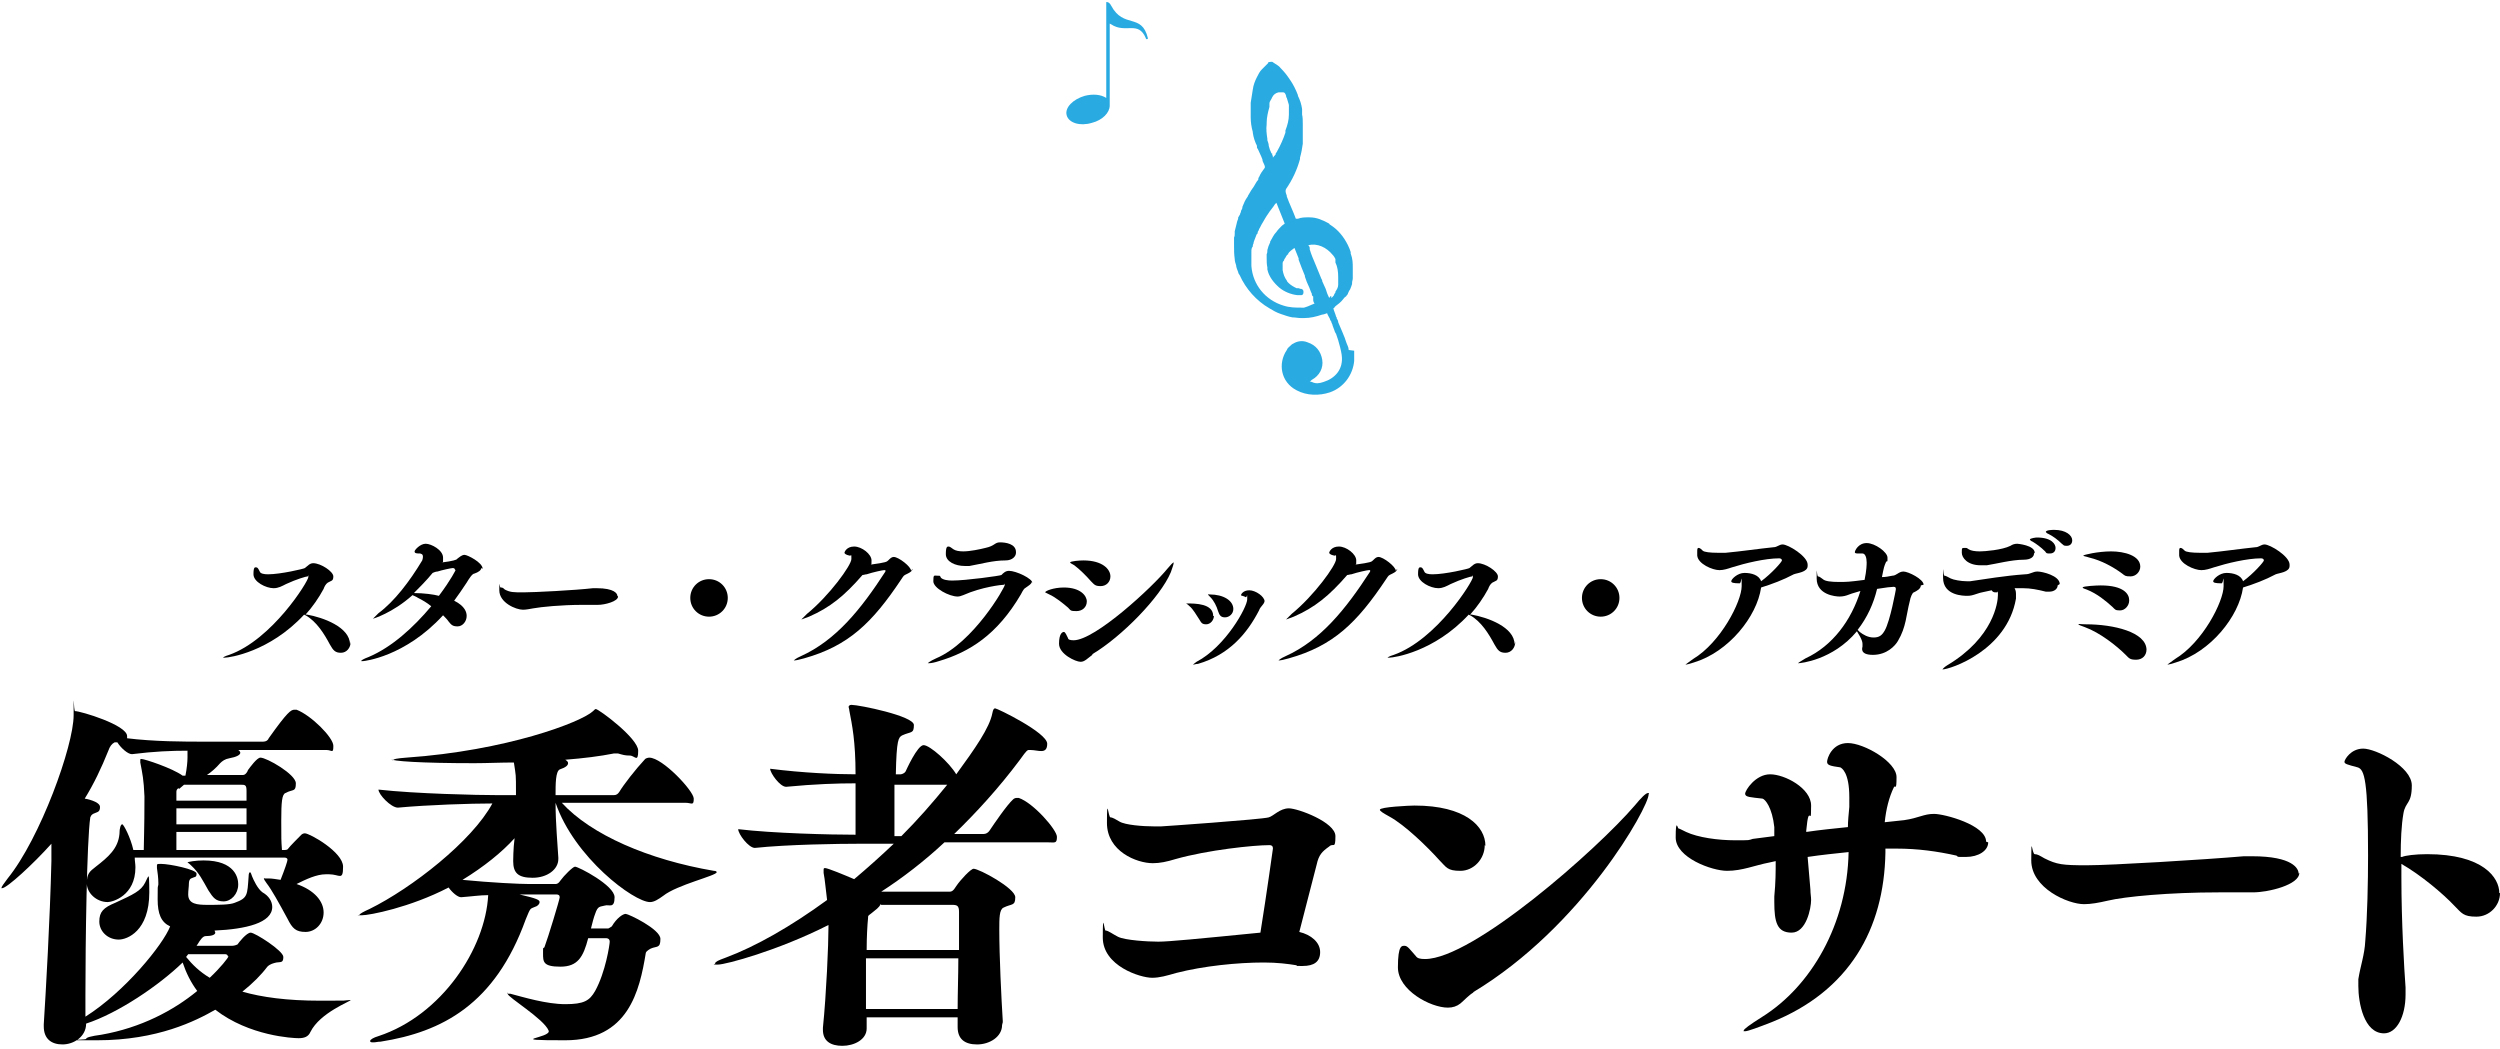
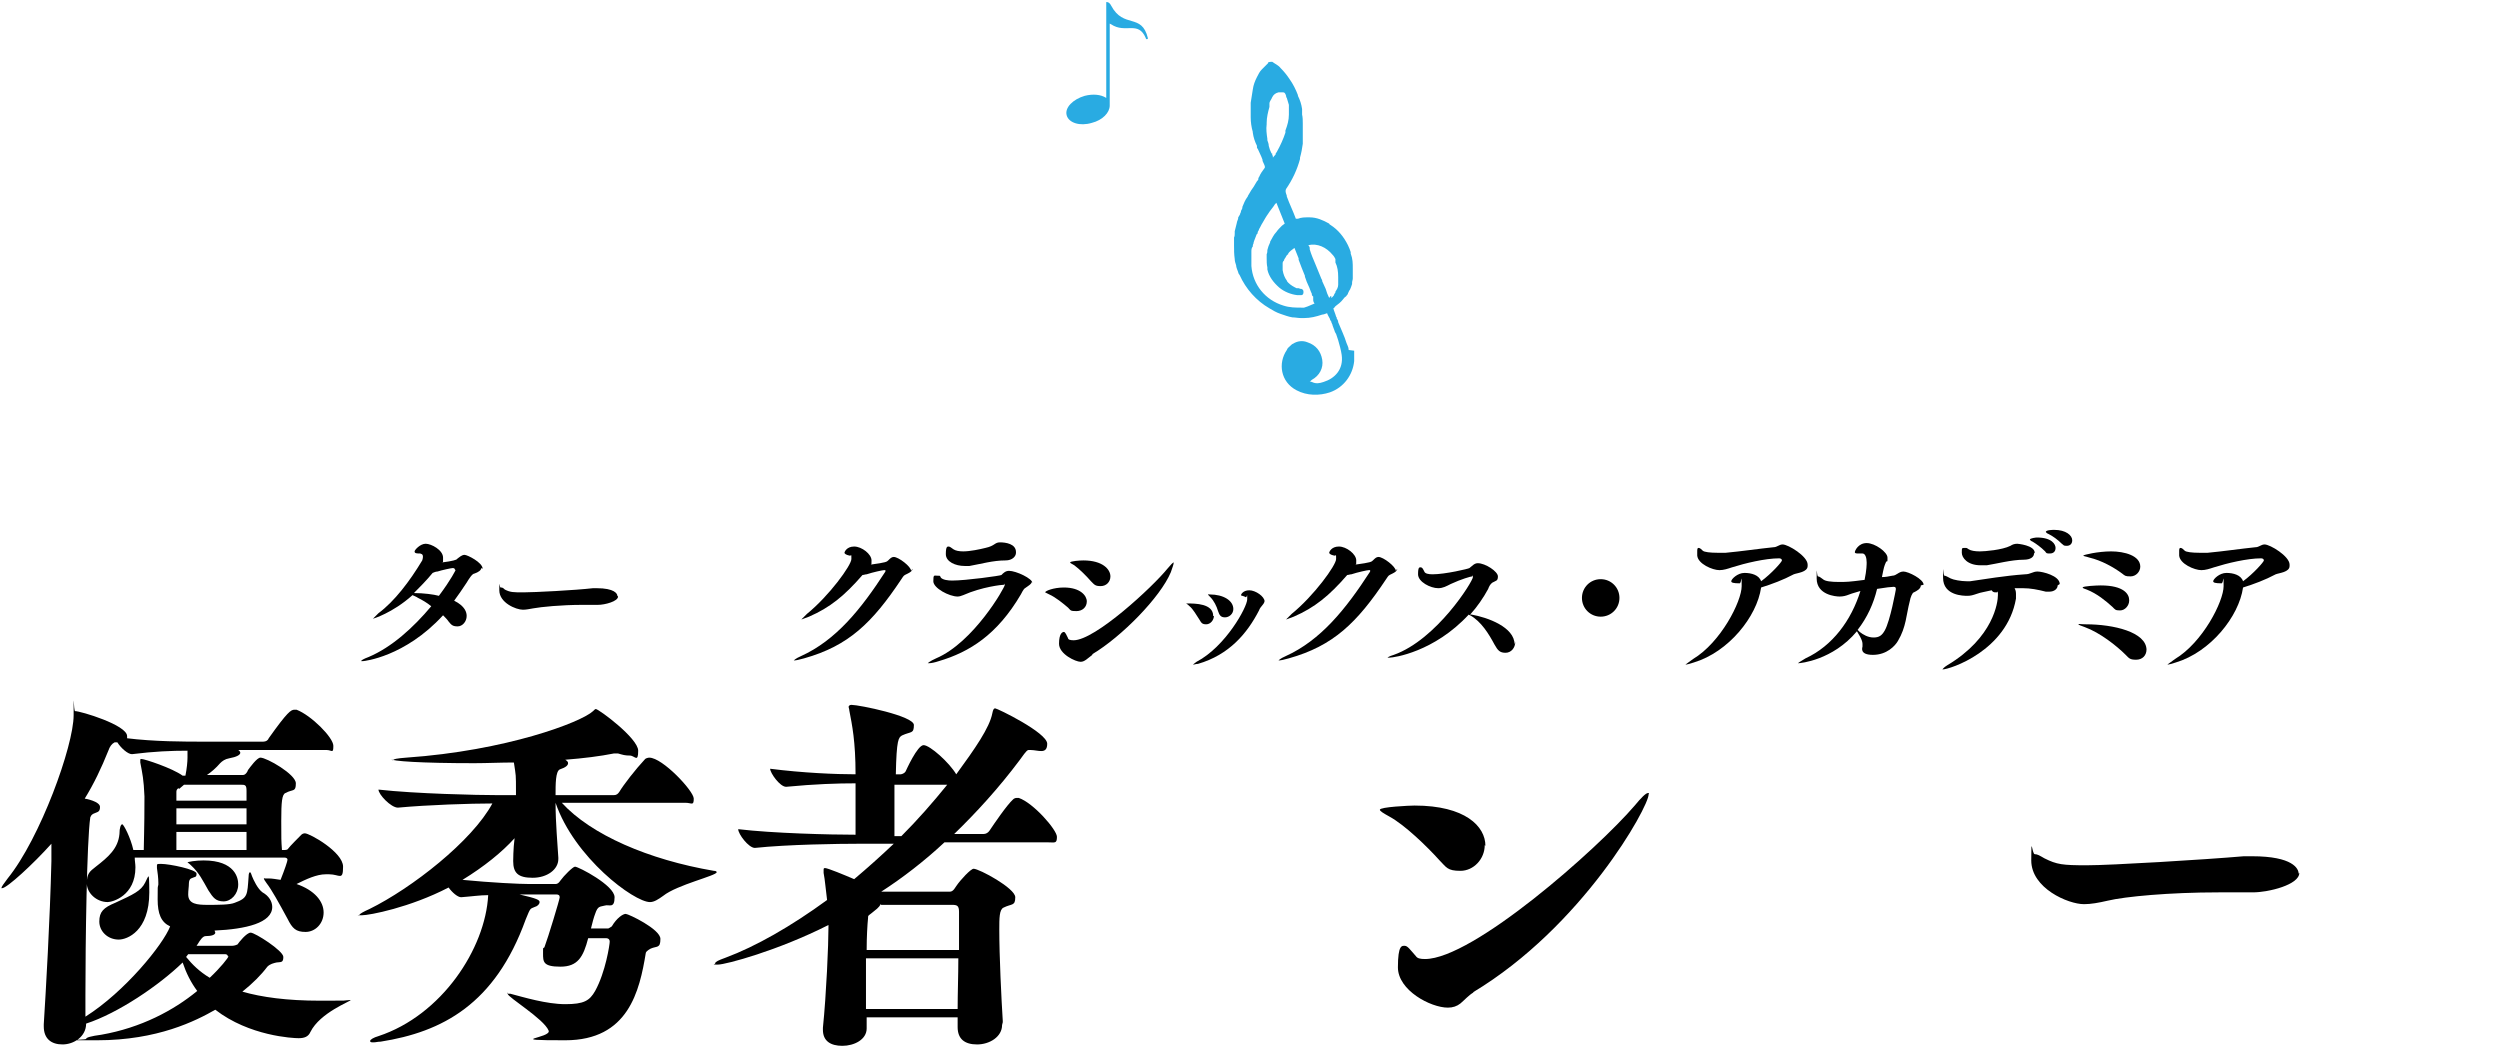
<svg xmlns="http://www.w3.org/2000/svg" version="1.1" viewBox="0 0 360 151">
  <g>
    <g id="contents">
      <g>
        <g>
          <path d="M194.2,50.4s0,0,0-.1c0-.3-.2-.6-.3-.9-.3-1-.8-2-1.2-3,0-.2-.1-.4-.2-.5,0-.1,0-.2-.1-.3-.1-.4-.3-.8-.4-1.2.1,0,.2-.2.3-.3,0,0,0,0,0,0,0,0,0,0,0,0,.4-.3.8-.6,1.1-1,.1-.1.2-.3.4-.4,0,0,0,0,.1-.1,0-.1.2-.2.2-.3,0,0,0-.2.1-.2,0-.1.1-.3.2-.4.1-.2.2-.5.3-.8,0,0,0-.1,0-.2,0-.2.1-.4.1-.6,0,0,0,0,0-.1,0-.1,0-.3,0-.4,0-.3,0-.6,0-.8,0,0,0,0,0-.1,0-.8,0-1.4-.3-2.2,0,0,0-.1,0-.2-.1-.3-.2-.6-.4-1-.6-1.2-1.4-2.2-2.5-2.9,0,0-.2-.1-.2-.2-.9-.5-1.8-.9-2.8-.9-.1,0-.2,0-.3,0-.4,0-.9,0-1.4.2-.1,0-.2,0-.3,0-.4-1.1-.9-2.1-1.3-3.2,0-.1,0-.2-.1-.4-.1-.3-.1-.5,0-.7.9-1.3,1.6-2.8,2-4.3,0,0,0-.1,0-.2.2-.7.3-1.3.4-2,0,0,0-.1,0-.2,0,0,0,0,0-.1,0,0,0-.1,0-.2,0-.6,0-1.1,0-1.7,0-.2,0-.3,0-.5,0,0,0-.1,0-.2,0-.4,0-.9-.1-1.3,0-.2,0-.4,0-.6,0,0,0,0,0-.1,0,0,0,0,0-.1-.1-.7-.3-1.3-.6-1.9,0,0,0,0,0-.1-.3-.8-.7-1.6-1.2-2.3-.4-.6-.8-1.1-1.3-1.6-.3-.4-.8-.6-1.2-.9-.2,0-.4,0-.6.1,0,0,0,0,0,.1-.3.3-.6.6-.9.9-.3.3-.5.7-.7,1.1-.3.6-.5,1.1-.6,1.8-.1.6-.2,1.3-.3,1.9,0,.6,0,1.3,0,1.9,0,0,0,.1,0,.2,0,.7.1,1.4.3,2.1,0,0,0,0,0,.1.1.7.3,1.3.6,1.9,0,0,0,.1,0,.2,0,0,0,.2.1.2.2.5.5,1,.7,1.6,0,0,0,0,0,.1,0,0,0,0,0,0,0,.2.5.9.3,1.1-.3.4-.6.8-.8,1.3,0,0-.1.1-.1.2,0,0,0,0,0,.1,0,.1-.1.2-.2.3-.1.2-.2.3-.3.5-.2.4-.5.7-.7,1.1-.1.2-.2.3-.3.5,0,0,0,.1-.1.2,0,0,0,0,0,0-.3.4-.5.9-.7,1.4,0,0,0,0,0,.1,0,.2-.2.4-.2.5,0,0,0,.2-.1.3,0,.2-.2.4-.3.6,0,0,0,0,0,.1,0,.2-.2.5-.2.7-.1.4-.2.8-.3,1.2,0,.1,0,.2,0,.3,0,.2,0,.4-.1.6,0,.1,0,.2,0,.3h0c0,.3,0,.6,0,.8,0,.7,0,1.3.1,2,0,.3.1.6.2.9,0,.3.2.7.3,1,0,.1.1.3.2.4.9,2,2.4,3.7,4.3,4.8.5.3,1,.6,1.6.8.6.2,1.1.4,1.7.5.4,0,.8.1,1.2.1.2,0,.3,0,.5,0,.9,0,1.7-.2,2.6-.5.2,0,.4-.1.7-.2.1.3.3.6.4.8,0,.1.1.3.2.4,0,.2.2.4.2.6.1.3.2.5.3.8,0,.1.1.2.2.4.1.3.2.6.3.9.2.7.4,1.4.5,2.1.3,2.1-1,3.4-2.6,3.9-.6.2-1.1.3-1.7,0,0,0-.1,0-.3-.1.1,0,.2-.1.3-.2,1.1-.6,1.7-1.7,1.5-2.9-.2-1.2-.9-2.1-2.1-2.5,0,0,0,0,0,0-.7-.3-1.5-.2-2.1.2-.1,0-.3.2-.4.3-.2.2-.4.3-.5.6-1.3,1.9-.9,4.6,1.4,5.8,1.5.8,3.3.8,4.8.3,2-.7,3.3-2.5,3.5-4.5,0-.4,0-.7,0-1.1,0-.1,0-.3,0-.4M191.7,42.6c-.1,0-.2.2-.3.3,0,0,0,0,0,0-.2-.4-.4-.9-.5-1.3-.2-.4-.3-.7-.5-1.1,0-.1,0-.2-.1-.3-.3-.7-.6-1.5-.9-2.2-.3-.7-.6-1.4-.8-2.1,0,0,0-.1,0-.2,0-.1-.1-.3-.2-.4,1.3-.3,2.6.3,3.5,1.4.2.2.3.4.4.6,0,0,0,0,0,.2,0,0,0,.1,0,.2,0,0,0,0,0,.1.3.6.4,1.3.4,2.1,0,0,0,.1,0,.2,0,.2,0,.4,0,.6,0,0,0,.2,0,.3,0,.4-.2.7-.4,1,0,0,0,0,0,.1,0,.1-.2.2-.2.4-.1.1-.2.3-.4.4M183.1,22.1c-.2-.4-.3-.7-.4-1.1,0-.3-.1-.5-.2-.8,0,0,0-.1,0-.2-.1-.7-.2-1.4-.1-2.1,0,0,0-.1,0-.2,0-.8.2-1.6.4-2.3,0,0,0-.1,0-.2,0-.1,0-.2,0-.3,0-.3.3-.6.4-.9.2-.4.5-.6.9-.7.2,0,.4,0,.6,0,0,0,0,0,.1,0,.2,0,.3.2.4.5,0,.1,0,.2.1.3.1.3.2.7.3,1,0,.2,0,.3,0,.5,0,.2,0,.5,0,.7,0,0,0,.1,0,.2,0,.8-.2,1.5-.5,2.3,0,0,0,0,0,.1,0,0,0,.1,0,.2-.3.9-.7,1.8-1.2,2.7,0,0-.1.2-.2.3,0,0,0,0,0,.1,0,.1-.2.2-.4.5,0-.1,0-.3-.1-.4,0,0,0-.1,0-.2M188,44.3c-.2,0-.3,0-.5,0-.9,0-1.8,0-2.7-.3-2.6-.8-4.4-3-4.6-5.7,0-.5,0-1,0-1.5,0,0,0,0,0-.1,0-.1,0-.3,0-.4,0-.3,0-.6.2-.8,0-.1,0-.3.1-.4,0,0,0,0,0-.1.1-.4.3-.8.4-1.1,0-.1.1-.2.2-.3,0,0,0,0,0-.1,0-.2.2-.3.2-.5.2-.3.3-.6.5-.9,0,0,0,0,0,0,0,0,0,0,0,0,.3-.5.5-.9.8-1.3,0,0,0,0,0,0,.3-.5.7-.9,1-1.4,0,0,.1-.1.2-.2.4,1,.8,2,1.2,3,0,0,0,0,0,0,0,0,0,0,0,0-.1.1-.3.2-.4.3-.3.3-.6.6-.8.9,0,0,0,0,0,0-.4.4-.6.9-.9,1.4,0,0,0,0,0,.1-.2.4-.3.7-.4,1.1,0,.2,0,.4-.1.6,0,.2,0,.4,0,.6,0,.4,0,.9.1,1.3,0,0,0,.1,0,.2,0,0,0,0,0,.1,0,0,0,0,0,0,.2,1,.9,1.9,1.7,2.6.7.6,1.7,1,2.6,1.1,0,0,.1,0,.2,0,0,0,.2,0,.3,0,0,0,0,0,.1,0,.2,0,.3-.2.3-.4,0-.2,0-.4-.3-.5-.1,0-.2,0-.4-.1,0,0-.2,0-.3,0-.4-.2-.8-.4-1.2-.8,0,0-.2-.2-.2-.3-.3-.4-.5-.9-.6-1.5,0-.3,0-.5,0-.8,0,0,0,0,0-.1,0-.2,0-.3.2-.5,0-.1.1-.3.2-.4.1-.2.2-.4.4-.5,0,0,0,0,0-.1.2-.3.5-.5.9-.8.2.5.4,1,.6,1.5,0,0,0,.1,0,.2.3.8.6,1.6.9,2.3,0,.1,0,.2.1.4.1.3.2.6.4,1,.2.4.3.8.5,1.2,0,.1,0,.3.2.4,0,0,0,.1,0,.2,0,0,0,0,0,.1,0,0,0,.2,0,.2,0,.2.1.4.2.5-.7.3-1.3.6-2,.7" fill="#29abe2" />
          <path d="M160,3.5c2.1,1.4,3.9-.6,5,2,0,.2.3.2.3,0-.9-3.7-3.5-1.3-5.3-4.7-.3-.6-.7-.5-.7-.5h0s0,0,0,0v13.8c-.8-.5-1.9-.6-3.1-.3-1.7.5-2.9,1.7-2.6,2.8.3,1.1,1.9,1.6,3.6,1.1,1.6-.4,2.6-1.5,2.6-2.5,0-.3,0-8.6,0-11.8Z" fill="#29abe2" />
        </g>
        <g>
          <g>
-             <path d="M50.5,92.4c0,.9-.6,1.6-1.4,1.6s-1.1-.3-1.6-1.2c-.8-1.5-1.9-3.3-3.5-4.2,0,0-.1,0-.2-.1-5,5.4-10.8,6.2-11.4,6.2s-.3,0-.3,0c0,0,.2-.2.9-.4,6.2-2.2,11.4-10.6,11.4-11.2s0-.1-.1-.1c-.2,0-1.6.4-3.1,1.1-.6.3-1.1.6-1.8.6-1.1,0-2.9-.9-2.9-2s.2-1,.4-1,.3.2.5.6c.1.3.6.4,1.2.4,1.8,0,5.2-.8,5.3-.9.4-.3.7-.7,1.2-.7,1.1,0,2.9,1.2,2.9,1.9s-.3.6-.8.9c-.3.2-.5.6-.6.9-.7,1.3-1.6,2.6-2.6,3.7h.2c2.3.4,6.2,1.8,6.2,4.3Z" />
            <path d="M69.3,81.8c0,.3-.4.6-1,.8-.3,0-.8.8-1.1,1.3-.6.9-1.2,1.8-1.8,2.6,1.6.8,1.8,1.7,1.8,2.2,0,.8-.6,1.5-1.3,1.5s-.9-.2-1.3-.7c-.2-.3-.5-.6-.8-.9-5.5,6-11.4,6.6-11.5,6.6s-.3,0-.3,0c0-.1.3-.3,1.1-.6,3.3-1.4,6.4-4.2,9-7.3-.6-.5-1.3-.9-1.9-1.2-.3-.2-.6-.3-.8-.4-2.9,2.6-5.7,3.4-5.7,3.4,0,0,0,0,0,0,0,0,.3-.3.8-.8,2.3-1.7,4.5-4.6,6.3-7.6,0,0,.1-.3.1-.5s0-.4-.4-.5c-.5,0-.8,0-.8-.3,0-.2.8-1.1,1.6-1.1s2.5.9,2.5,2,0,.5-.2.7c1.6-.2,2.2-.4,2.2-.5.4-.3.7-.6,1.1-.6s2.6,1.1,2.6,2ZM65.5,82c0-.1-.1-.2-.3-.2s-1.6.3-2.2.5c-.2,0-.5.1-.7.2-.9,1.1-1.9,2.1-2.7,2.9,1.4,0,2.9.2,3.6.4,1.8-2.4,2.4-3.7,2.4-3.7Z" />
            <path d="M89,85.9c0,.7-1.9,1.2-2.9,1.2s-1.3,0-2.2,0c-3.1,0-6,.3-7.1.5-.6.1-1,.2-1.5.2-1,0-3.4-1-3.4-2.8s0-.4.2-.4.3,0,.6.3c.8.4,1.2.4,2.7.4s7.4-.3,10-.6c.2,0,.3,0,.5,0,2.6,0,3,.8,3,1.1Z" />
-             <path d="M102.1,88.8c-1.5,0-2.7-1.2-2.7-2.7s1.2-2.7,2.7-2.7,2.7,1.2,2.7,2.7-1.2,2.7-2.7,2.7Z" />
            <path d="M131.4,81.9c0,.3-.3.5-.7.7-.6.3-.5.2-.9.8-4.2,6.3-7.6,9.6-14,11.4-.7.2-1.2.3-1.4.3s-.1,0-.1,0c0,0,.3-.3,1-.6,5.1-2.3,8.7-6.8,12.2-12.2,0,0,0-.1,0-.2,0,0,0,0-.2,0-.2,0-1.6.3-2.5.6-.2,0-.4.1-.6.1h0c-2.6,3-4.7,4.7-7.7,6-.6.2-1,.4-1.1.4s0,0,0,0c0,0,.3-.3.8-.8,3.2-2.6,6.4-7,6.4-7.9s0-.4-.3-.5c-.5-.1-.7-.3-.7-.4s.3-.9,1.4-.9,2.5,1.1,2.5,2,0,.4-.1.6c2.2-.3,2.3-.4,2.5-.6.3-.3.5-.5.8-.5.7,0,2.5,1.4,2.5,2Z" />
            <path d="M148.6,83.7c0,.4-.6.7-1,1-.2.1-.5.7-.6.9-3.4,5.8-7.4,8.3-11.8,9.6-.6.2-1.1.3-1.4.3s-.2,0-.2,0,.3-.3,1.2-.7c5.4-2.3,9.9-10.2,9.9-10.6s0,0-.1,0c-.3,0-3.2.3-5.9,1.5-.3.1-.5.2-.8.2-1.2,0-3.5-1.2-3.5-2.2s.1-.8.6-.8.3,0,.5.3c.3.3,1,.4,1.6.4,2,0,7-.7,7.1-.8.3-.3.6-.6,1.1-.6,1,0,3.4,1.1,3.4,1.8ZM146.3,79.6c0,.5-.5,1.1-1.5,1.1-1.8,0-3.5.5-5.2.8-.2,0-.4,0-.7,0-1.3,0-2.7-.6-2.7-1.7s.2-1.1.4-1.1.4.2.7.4c.3.2.8.3,1.4.3,1,0,2.4-.3,3.2-.5,1.4-.3,1.3-.8,2.1-.8s2.3.2,2.3,1.4Z" />
            <path d="M156.5,86.6c0,.8-.6,1.4-1.5,1.4s-.8-.1-1.2-.5c-.7-.6-1.8-1.5-2.7-1.9-.4-.2-.6-.3-.6-.3,0-.2,1.2-.7,2.7-.7,2.4,0,3.3,1.2,3.3,2ZM157.3,94.3c-.3.2-.6.5-.9.7-.3.2-.5.3-.8.3-.7,0-3.1-1.1-3.1-2.6s.5-1.7.7-1.7.4.5.6.9c0,.2.3.3.8.3,3.1,0,11.4-7.7,13.5-10.3.5-.6.8-.9.9-.9s0,0,0,.1c0,.2-.2.7-.4,1.3-1.5,3.6-7.1,9.3-11.3,11.8ZM159.9,83c0,.8-.6,1.4-1.4,1.4s-.9-.2-1.4-.7c-.7-.8-1.6-1.7-2.4-2.3-.3-.2-.6-.3-.6-.4,0-.2,1.4-.3,1.9-.3,2.8,0,3.9,1.3,3.9,2.3Z" />
            <path d="M174.8,88.7c0,.6-.5,1.2-1.1,1.2s-.7-.2-1-.7c-.4-.6-.9-1.5-1.4-1.9-.3-.3-.5-.4-.5-.4s0,0,.2,0c1.1,0,3.7,0,3.7,1.8ZM182.1,86.5c0,.5-.6.8-.8,1.4-1.7,3.3-4.3,6.4-8.8,7.7-.3,0-.5.1-.6.1s-.1,0-.1,0c0,0,.2-.2.5-.4,4.2-2.2,7.3-7.9,7.3-9s0-.3-.2-.3c-.3-.2-.7-.2-.7-.3s.3-.7,1.2-.7,2.2.9,2.2,1.6ZM177.6,87.7c0,.7-.6,1.2-1.2,1.2s-.8-.3-1-.9c-.2-.7-.6-1.5-1.1-2s-.3-.3-.3-.4,0,0,.2,0c2,0,3.4.9,3.4,2.1Z" />
            <path d="M201.2,81.9c0,.3-.3.5-.7.7-.6.3-.5.2-.9.8-4.2,6.3-7.6,9.6-14,11.4-.7.2-1.2.3-1.4.3s-.1,0-.1,0c0,0,.3-.3,1-.6,5.1-2.3,8.7-6.8,12.2-12.2,0,0,0-.1,0-.2,0,0,0,0-.2,0-.2,0-1.6.3-2.5.6-.2,0-.4.1-.6.1h0c-2.6,3-4.7,4.7-7.7,6-.6.2-1,.4-1.1.4s0,0,0,0c0,0,.3-.3.8-.8,3.2-2.6,6.4-7,6.4-7.9s0-.4-.3-.5c-.5-.1-.7-.3-.7-.4s.3-.9,1.4-.9,2.5,1.1,2.5,2,0,.4-.1.6c2.2-.3,2.3-.4,2.5-.6.3-.3.5-.5.8-.5.7,0,2.5,1.4,2.5,2Z" />
            <path d="M218.2,92.4c0,.9-.6,1.6-1.4,1.6s-1.1-.3-1.6-1.2c-.8-1.5-1.9-3.3-3.5-4.2,0,0-.1,0-.2-.1-5,5.4-10.8,6.2-11.4,6.2s-.3,0-.3,0c0,0,.2-.2.9-.4,6.2-2.2,11.4-10.6,11.4-11.2s0-.1-.1-.1c-.2,0-1.6.4-3.1,1.1-.6.3-1.1.6-1.8.6-1.1,0-2.9-.9-2.9-2s.2-1,.4-1,.3.2.5.6c.1.3.6.4,1.2.4,1.8,0,5.2-.8,5.3-.9.4-.3.7-.7,1.2-.7,1.1,0,2.9,1.2,2.9,1.9s-.3.6-.8.9c-.3.2-.5.6-.6.9-.7,1.3-1.6,2.6-2.6,3.7h.2c2.3.4,6.2,1.8,6.2,4.3Z" />
            <path d="M230.5,88.8c-1.5,0-2.7-1.2-2.7-2.7s1.2-2.7,2.7-2.7,2.7,1.2,2.7,2.7-1.2,2.7-2.7,2.7Z" />
            <path d="M260.3,81.5c0,.9-1.5,1-2,1.2-1.5.8-3.1,1.4-4.7,1.9-.6,4.2-4.7,9.3-9.7,10.8-.6.2-1,.3-1.2.3s0,0,0,0c0,0,.4-.3,1.1-.8,4-2.4,7-8.3,7-10.5s0-.4-.3-.4c-.9,0-1.2-.1-1.2-.3,0-.3.9-1.2,1.9-1.2s2.1.3,2.4,1.2c1.5-1.1,3-2.8,3-3s-.2-.3-.4-.3c-2,0-4.9.7-6.8,1.3-.6.2-1.2.4-1.8.4-1,0-3.1-.9-3.2-2.1,0-.2,0-.3,0-.5,0-.4,0-.6.2-.6s.4.2.6.4c.2.2,1.1.3,2.1.3s.8,0,1.2,0c2.2-.2,4.9-.6,6.9-.8.5,0,.8-.4,1.3-.4.8,0,3.6,1.7,3.6,2.9Z" />
            <path d="M276.6,84.3c0,.5-.6.8-1,1-.2,0-.5.7-.6,1.3-.5,1.9-.5,3.7-1.7,5.7-.4.7-1.6,2-3.6,2s-1.5-1.1-1.5-1.2,0-.2,0-.4c0-.6-.7-1.6-.8-1.8-3.5,4.2-8.2,4.6-8.4,4.6s-.1,0-.1,0c0,0,.4-.3,1.1-.7,3.9-1.8,6.6-5.5,7.9-9.7-.6.2-1.1.3-1.6.5-.5.2-.9.3-1.4.3s-3.3-.2-3.3-2.6,0-.3.2-.3.4.2.7.4c.3.3,1.2.4,2.3.4s1.4,0,3.7-.3c.3-1.4.3-2.3.3-2.5,0-.7-.2-1.3-.6-1.3h0c-.2,0-.3,0-.5,0-.4,0-.6,0-.6-.2,0-.2.5-1.3,1.7-1.3s3,1.3,3,2.1,0,.4-.2.6c-.3.7-.3.7-.6,2.2.5,0,1-.1,1.5-.2.6,0,.9-.6,1.6-.6s2.9,1.1,2.9,1.9ZM273,84.8c0-.1,0-.3-.3-.3s-1.2.1-2.4.3c-.5,2.1-1.4,4.1-2.8,5.9l.3.3c.5.4,1.2.8,2,.8s1.2-.3,1.6-1c.8-1.4,1.6-5.9,1.6-5.9Z" />
            <path d="M296.3,84.3c0,.5-.5.9-1.2.9s-.3,0-.5,0c-1.2-.3-2.2-.5-3.3-.5s-1.1,0-1.2,0c.1.2.2.4.2.8s0,.4,0,.7c-1.3,7.5-9.5,10.2-10.6,10.2s0,0,0,0c0,0,.2-.3.7-.6,6.7-4,7.3-9.1,7.3-10.1s0-.4-.1-.4,0,0,0,0c0,0-.2,0-.3,0-.2,0-.4-.1-.5-.3-.8.2-1.6.3-2.1.5-.6.2-.9.3-1.4.3s-3.5,0-3.5-2.6,0-.3.2-.3c.2,0,.5.2.9.4.4.2,1.5.4,2.3.4s.3,0,.5,0c2.1-.3,5-.8,7.9-1,.8,0,1.1-.4,1.8-.4s3.2.6,3.2,1.8ZM292.9,79.7c0,.5-.5.9-1.5.9-1.7,0-4,.6-5.3.8-.3,0-.6,0-.9,0-1.9,0-2.7-1.1-2.7-1.8s0-.7.4-.7.3,0,.6.2c.3.2.9.3,1.6.3s3.2-.2,4.4-.8c.3-.2.6-.3,1-.3,0,0,2.5.2,2.5,1.3ZM296,78.9c0,.5-.3.8-.8.8s-.5,0-.7-.3c-.6-.6-1.3-1.1-1.8-1.4-.3-.1-.4-.3-.4-.3,0-.2.9-.3,1-.3,2.2,0,2.7,1,2.7,1.5ZM298.4,77.8c0,.5-.3.8-.8.8s-.4-.1-.7-.3c-.6-.6-1.3-1.1-1.9-1.4-.3-.1-.4-.3-.4-.3,0-.3,1.1-.3,1.2-.3,1.7,0,2.6.8,2.6,1.5Z" />
            <path d="M309.1,93.5c0,.9-.6,1.5-1.5,1.5s-1-.2-1.5-.7c-1.3-1.3-3.7-3.2-5.9-4-.5-.2-.9-.3-.9-.4s.3,0,1.1,0c3.9,0,8.7,1.1,8.7,3.7ZM306.6,86.5c0,.7-.6,1.4-1.3,1.4s-.7-.1-1.1-.5c-1-.9-2.2-1.9-3.7-2.5-.3-.1-.6-.2-.6-.3,0-.2,2-.3,2.6-.3,3.4,0,4.1,1.3,4.1,2.1ZM308.2,81.6c0,.7-.6,1.4-1.4,1.4s-.8-.1-1.2-.4c-1.2-.9-3-1.9-4.7-2.3-.6-.2-.9-.2-.9-.3s2.1-.6,4-.6,4.2.6,4.2,2.2Z" />
            <path d="M329.7,81.5c0,.9-1.5,1-2,1.2-1.5.8-3.1,1.4-4.7,1.9-.6,4.2-4.7,9.3-9.7,10.8-.6.2-1,.3-1.2.3s0,0,0,0c0,0,.4-.3,1.1-.8,4-2.4,7-8.3,7-10.5s0-.4-.3-.4c-.9,0-1.2-.1-1.2-.3,0-.3.9-1.2,1.9-1.2s2.1.3,2.4,1.2c1.5-1.1,3-2.8,3-3s-.2-.3-.4-.3c-2,0-4.9.7-6.8,1.3-.6.2-1.2.4-1.8.4-1,0-3.1-.9-3.2-2.1,0-.2,0-.3,0-.5,0-.4,0-.6.2-.6s.4.2.6.4c.2.2,1.1.3,2.1.3s.8,0,1.2,0c2.2-.2,4.9-.6,6.9-.8.5,0,.8-.4,1.3-.4.8,0,3.6,1.7,3.6,2.9Z" />
          </g>
          <g>
            <path d="M26.2,111.7h.5c.2-1,.3-2,.3-2.6v-1c-2.3,0-4.8.1-8,.5h0c-.6,0-1.6-.9-2.1-1.7h-.4c-.4.2-.7.6-.9,1.2-1,2.5-2.1,4.8-3.4,6.9.1,0,2.2.4,2.2,1.2s-.4.7-1,1c-.3.2-.3.3-.4.5-.5,3.4-.7,18-.7,25.6v3.1c5.7-3.6,11.2-10.4,12.2-13-1.3-.6-1.8-1.8-1.8-3.9s0-1.6.1-2.1v-.3c0-.6-.1-1.5-.2-2.1,0-.2,0-.3,0-.4,0-.2.1-.2.6-.2,1.2,0,5.1.8,5.1,1.4s-.2.4-.8.7c-.2.1-.3.4-.3.7,0,.5-.1,1-.1,1.6,0,1.4,1.3,1.5,2.8,1.5s3.2,0,3.9-.3c1.9-.7,1.8-1.1,2-3.8,0-.4.1-.6.2-.6s.2.3.3.6c.2.5.8,1.8,1.5,2.3.9.5,1.4,1.3,1.4,2.1,0,2.3-3.8,3.2-8.3,3.4,0,.1.1.2.1.3,0,.3-.5.5-1.4.5-.4,0-.8.6-1.1,1.1l-.2.3h5.1c.4,0,.8-.2.8-.2.2-.3,1.3-1.7,1.9-1.7s4.7,2.6,4.7,3.5-.4.7-1,.8c-.4.1-.9.2-1.3.6-.9,1.2-2.1,2.4-3.6,3.6,2.8.8,6.4,1.3,11.2,1.3s2.8,0,4.3-.1h.1c0,.2-4.4,1.8-5.8,4.6-.3.7-.9.9-1.7.9s-7.1-.3-12-4.1c-2.8,1.6-8.3,4.4-17,4.4s-1.6,0-1.6-.2.7-.4,2.2-.6c5.7-1,10.4-3.5,13.8-6.3-.9-1.2-1.6-2.6-2.1-4.1-3.4,3.3-9.3,7.3-13.9,8.8h0c0,1.9-1.8,3-3.4,3s-2.7-.8-2.7-2.6v-.3c.3-4.7.9-15.2,1.1-23.5v-2.5c-2.6,2.9-6.4,6.4-7.1,6.4s-.1,0-.1,0c0-.2.3-.6.9-1.4,4.7-5.8,9.5-19.1,9.5-23.5s0-.6.2-.6c.8,0,7.5,2,7.5,3.6s0,.2-.1.3c4,.5,8.4.5,11.1.5h8.6c.4,0,.7-.2.8-.5,2.7-3.8,3.2-4.1,3.7-4.1s.2,0,.3,0c2.1.8,5.3,4,5.3,5.2s-.2.6-1,.6h-12.7c.2.1.3.3.3.4,0,.3-.5.6-1.6.8-.6.1-1,.4-1.3.7-.6.7-1.3,1.3-1.9,1.7h5.2c.4,0,.7-.6.7-.7.3-.4,1.3-1.8,1.8-1.8.9,0,5.1,2.4,5.1,3.7s-.4.8-1.5,1.4c-.5.2-.6,1.3-.6,4s0,2.8.1,4.2h.3c.2,0,.5,0,.6-.2.2-.3,1.6-1.7,1.9-2,.1-.1.3-.2.5-.2.7,0,5.5,2.7,5.5,4.8s-.5,1.1-2,1.1h-.5c-1.3,0-2.8.7-4.2,1.4,2.6.9,3.9,2.5,3.9,4.1s-1.2,2.8-2.6,2.8-1.9-.5-2.6-1.9c-1.3-2.4-2.3-4.2-3-5.1-.3-.4-.4-.6-.4-.7s0,0,.2,0h.5c.5,0,1,.1,1.7.2.6-1.5,1-2.7,1-2.9s-.2-.3-.4-.3h-21.6c0,.5.1.9.1,1.4,0,4.1-3.3,5-4,5-1.6,0-3-1.3-3-2.7s.4-1.7,1.3-2.4c1.8-1.4,3.2-2.6,3.4-4.7,0-.9.2-1.4.4-1.4s1.2,1.9,1.6,3.7h1.5c0-1.3.1-2.7.1-7.7-.1-2.5-.3-3.3-.6-4.9,0-.2,0-.3,0-.3,0-.2,0-.2.2-.2.4,0,4.4,1.3,5.9,2.4h0ZM21.5,128.5c0,5.6-3.2,6.8-4.4,6.8-1.6,0-2.8-1.2-2.8-2.6s.6-2,2.3-2.7c2.6-1.2,3.7-1.7,4.3-2.9.3-.6.4-.9.5-.9s.1,2.3.1,2.3ZM25.4,118.7h10.1c0-.8,0-1.6,0-2.3h-10.1c0,.7,0,1.5,0,2.3ZM25.4,122.4h10.1c0-.7,0-1.6,0-2.6h-10.1v2.6ZM25.7,113.5c-.2.1-.3.3-.3.5,0,.3,0,.7,0,1.3h10.1c0-.6,0-1.1,0-1.4,0-.9-.2-.9-.9-.9h-8.1c-.2.2-.5.4-.7.6ZM32.8,137.7c0-.3-.4-.3-.4-.3h-5.3l-.3.4c.9,1.1,1.9,2.1,3.4,3,1.5-1.4,2.7-2.9,2.7-3.1ZM34.3,127.4c0,1.3-1,2.4-2.1,2.4s-1.5-.5-2.2-1.6c-.8-1.4-1.3-2.5-2.5-3.6-.3-.3-.5-.4-.5-.4,0-.1,1.2-.3,2.3-.3,4.6,0,5,2.6,5,3.4Z" />
            <path d="M56.6,109.5c0-.2.6-.3,1.9-.4,14.4-1,25.2-5.1,26.9-6.7.2-.2.3-.3.4-.3.4,0,6.1,4.2,6.1,6s-.5.7-1.2.7-1-.1-1.7-.3h-.2c-.2,0-.3,0-.4,0-2,.4-4.4.7-7,.9.3.2.4.3.4.5,0,.3-.3.6-1.2.9-.6.3-.6,2.1-.6,3.7h8.4c.4,0,.6-.2.8-.5.6-1,2.3-3.2,3.7-4.7.1-.1.4-.2.6-.2,1.9,0,6.4,4.8,6.4,5.9s-.3.6-1.2.6h-17.8c4.2,4.6,12.5,8.2,21.9,9.8.3,0,.4.1.4.2,0,.5-5.7,1.8-7.7,3.4-.7.5-1.3.9-1.9.9-2.3,0-10.9-6.4-13.6-14.3,0,2.9.3,6.1.4,7.9v.2c0,1.5-1.6,2.7-3.7,2.7s-2.8-.7-2.8-2.4c0,0,0-1.8.2-3.3-1.8,2-4.4,4.1-7.5,6,4.1.4,8.2.6,9.7.6h3.7c.3,0,.5-.2.7-.5.5-.7,1.8-2,2.1-2,.5,0,5.7,2.7,5.7,4.4s-.8,1-1.4,1.2c-.7.2-1,0-1.4,1.2-.2.5-.4,1.3-.6,2.1h2.5c0,0,.4-.2.5-.3.7-1.2,1.6-1.8,2-1.8s5,2.2,5,3.6-.5,1-1.4,1.4c0,0-.6.3-.7.6-.9,5.5-2.5,12.6-11.6,12.6s-1.9-.3-2.4-1.4c-.7-1.7-5.9-4.8-5.9-5.3s0,0,.1,0c.1,0,.2,0,.3,0,1.9.5,5.2,1.5,7.9,1.5s3.5-.5,4.3-1.9c1.5-2.7,2.1-6.7,2.1-7.1s-.3-.5-.5-.5h-2.6c-.7,2.7-1.5,4.1-4,4.1s-2.5-.7-2.5-1.9,0-.6.2-.9c.5-1.3,2.2-6.9,2.2-7.2s-.2-.4-.5-.4h-5.3c2.6.6,2.9.8,2.9,1.1s-.3.6-.7.7c-.7.3-.6.1-1.3,1.8-4.4,12.2-12,16.2-20.9,17.6-.4,0-.7.1-1,.1s-.5,0-.5-.2c0-.2.5-.5,1.2-.7,9.1-3,15.4-12.6,15.8-20.3-1.2,0-2.5.2-3.9.3h0c-.5,0-1.3-.7-1.8-1.4-5.6,2.9-11.4,4-12.5,4s-.3,0-.3-.1c0-.1.5-.4,1.4-.8,6.1-3,14.8-9.8,17.7-15.2-3.1,0-9.3.2-13.6.6h0c-1,0-2.8-1.9-2.8-2.6,5.3.6,14.3.8,17.2.8h2.6v-.5c0-2.6,0-2.2-.3-4.2-1.9,0-3.9.1-5.7.1-7.7,0-12-.3-12-.6Z" />
            <path d="M144.3,147.6c0,1.7-1.8,2.8-3.6,2.8s-2.8-.8-2.8-2.5v-1.4h-13.1v1.6c0,1.6-1.8,2.5-3.5,2.5s-2.8-.7-2.8-2.3v-.3c.5-4.9.8-12,.8-14.5v-.3c-7.3,3.7-14.8,5.7-15.9,5.7s-.4,0-.4-.2.4-.4,1.5-.8c4.3-1.6,9.4-4.5,14.6-8.3-.2-1.5-.3-2.9-.5-3.9,0-.2,0-.3,0-.4,0-.2,0-.3.2-.3.4,0,2.8,1,4.2,1.6,1.9-1.6,3.8-3.3,5.7-5.1h-5c-2.9,0-10.3.1-15,.6h0c-.9,0-2.4-2-2.4-2.7,5,.6,13.3.8,16.9.8,0-2.7,0-5,0-7.4-2.6,0-5.8.1-10,.5h0c-.9,0-2.3-2-2.3-2.6,4.7.6,9.4.8,12.3.8,0-4.8-.5-7.1-.9-9.2,0-.2-.1-.4-.1-.5s.1-.3.4-.3c1.1,0,9,1.6,9,2.9s-.4.9-1.7,1.5c-.5.3-.8.5-.9,5.6h.7c.2,0,.6-.2.7-.4.1-.2,1.7-3.8,2.6-3.8s3.7,2.5,4.7,4.2c2.7-3.7,4.8-6.7,5.2-8.8.1-.5.2-.7.4-.7.3,0,7.5,3.5,7.5,5.1s-1.3.9-2.4.9h-.3c-.3,0-.9,1-1.3,1.5-3,4-6.2,7.5-9.4,10.6h4.2c.4,0,.7-.2.9-.5.6-.9,2.5-3.7,3.4-4.5.1-.1.3-.2.5-.2s.2,0,.3,0c2.1.7,5.5,4.6,5.5,5.6s-.3.8-1.2.8h-15c-2.9,2.7-6,5.1-9.1,7.1h9.9c.5,0,.8-.7.9-.8.6-.9,2.1-2.5,2.5-2.5.8,0,6,2.8,6,4.1s-.5.9-1.7,1.5c-.6.3-.6,1.5-.6,3.2,0,3.8.3,9.9.5,13.1v.2ZM124.7,138v7.3h13.2c0-2.3.1-4.8.1-7.3h-13.3ZM126.8,130.2c-.2.5-.7.8-1.3,1.3-.5.4-.5.3-.5.7-.1,1-.2,2.7-.2,4.6h13.3c0-1.9,0-3.8,0-5.5,0-.9-.3-1-1-1h-10.2ZM128.8,113v7.4h1c2.3-2.3,4.5-4.8,6.6-7.4h-7.6Z" />
-             <path d="M189.6,124.5c-.7,2.8-1.7,6.5-2.5,9.7,1.7.4,3,1.5,3,2.9s-.9,2-2.5,2-.6,0-.9-.1c-1.2-.2-2.8-.4-4.7-.4-3.8,0-8.7.5-12.6,1.5-1.4.4-2.4.7-3.5.7-1.7,0-7.1-1.7-7.1-5.8s.2-1,.4-1c.4,0,1,.5,1.8.9,1,.5,4.3.7,5.8.7s5.6-.4,14.7-1.3c.9-5.6,1.8-12.1,1.8-12.1,0-.4-.2-.5-.5-.5-2.3,0-8.9.7-13.5,2-1.3.4-2.3.6-3.3.6-2.3,0-6.6-1.7-6.6-5.8s.2-.8.5-.8.8.3,1.3.6c.8.5,3.4.7,5,.7s.8,0,1,0,14.5-1,15.5-1.3c.7-.2,1.6-1.3,2.9-1.3s6.7,2,6.7,4-.3.9-.9,1.5c-1,.7-1.5,1.2-1.8,2.6Z" />
            <path d="M213.8,121.7c0,2-1.6,3.7-3.5,3.7s-2-.5-3-1.5c-1.8-2-5-5.1-7.2-6.3-.9-.5-1.4-.8-1.4-1,0-.4,4.3-.6,5-.6,7.3,0,10.2,3,10.2,5.8ZM212.2,142.9c-.7.4-1.3,1.1-1.9,1.6-.5.4-1.1.6-1.8.6-2.5,0-7.2-2.5-7.2-5.8s.6-3.1,1-3.1.8.6,1.6,1.5c.2.3.6.4,1.3.4,6.9,0,24.8-15.8,30.2-22.1.9-1.1,1.6-1.8,1.9-1.8s.1.1.1.2c0,1.8-9.5,19-25.3,28.5Z" />
-             <path d="M286.3,121.3c0,1.2-1.4,2.1-3.2,2.1s-.9,0-1.4-.2c-2.7-.6-5.5-1-8.6-1s-1,0-1.6,0v.6c-.2,11-5.2,19.9-16.4,24.4-1.8.7-3.4,1.3-3.8,1.3s-.2,0-.2-.1c0-.2.8-.8,2.7-2,7-4.4,12.2-13.3,12.4-23.7-1.9.2-3.9.4-5.9.7.2,2.4.4,4.6.4,4.7,0,.6.1,1,.1,1.5,0,1.2-.7,4.7-2.8,4.7s-2.5-1.5-2.5-4.4,0-.5,0-.8c.2-2.1.2-3.6.2-5.1l-.9.2c-2.1.4-3.9,1.2-6.1,1.2s-7.4-1.9-7.4-4.8.3-1.3.4-1.3.5.2,1.1.5c1.7.8,4.6,1.2,7,1.2s1.9,0,2.6-.2l3.1-.4v-1.3c-.3-2.8-1.3-4-1.7-4.1-1.7-.2-2.5-.2-2.5-.7s1.5-2.8,3.6-2.8,5.9,2,5.9,4.5-.1,1-.4,1.6c-.1.3-.2.9-.3,2v.2c2-.3,4.1-.5,6-.7,0-.9.1-1.8.2-2.9,0-.5,0-.9,0-1.4,0-3.6-1.1-4.2-1.3-4.3-1.4-.2-1.9-.3-1.9-.8s.7-2.7,3-2.7,7,2.7,7,4.9-.2,1-.4,1.5q-1,2.1-1.3,5l2.8-.3c2.1-.3,2.8-.9,4.3-.9s7.5,1.6,7.5,4Z" />
            <path d="M331.1,125.7c0,1.7-4.4,2.8-6.7,2.8s-2.9,0-4.9,0c-7.1,0-13.5.6-16,1.2-1.3.3-2.4.5-3.4.5-2.3,0-7.6-2.3-7.6-6.3s.1-.9.5-.9.7.2,1.4.6c1.8.9,2.6,1,6.1,1s16.8-.8,22.6-1.3c.4,0,.8,0,1.2,0,5.9,0,6.7,1.8,6.7,2.5Z" />
-             <path d="M360,128.6c0,1.8-1.5,3.4-3.4,3.4s-2.1-.5-3.2-1.6c-1.6-1.7-4.8-4.4-7.6-6h0v2c0,6.3.4,13.1.6,15.8,0,.4,0,.7,0,1,0,3.2-1.3,5.6-3.1,5.6-2.9,0-3.7-4.4-3.7-6.8s0-.8,0-1c.3-1.9.9-3.5,1-5.5.3-3.6.4-8.4.4-12.3,0-10.8-.5-12.4-1.5-12.7-1.5-.4-1.9-.5-1.9-.8s.9-1.9,2.7-1.9,7,2.6,7,5.3-.9,2.3-1.2,4c-.3,1.7-.4,3.9-.4,6.3h.2c.4-.2,1.9-.4,3.6-.4,8.1,0,10.4,3.4,10.4,5.6Z" />
          </g>
        </g>
      </g>
    </g>
  </g>
</svg>